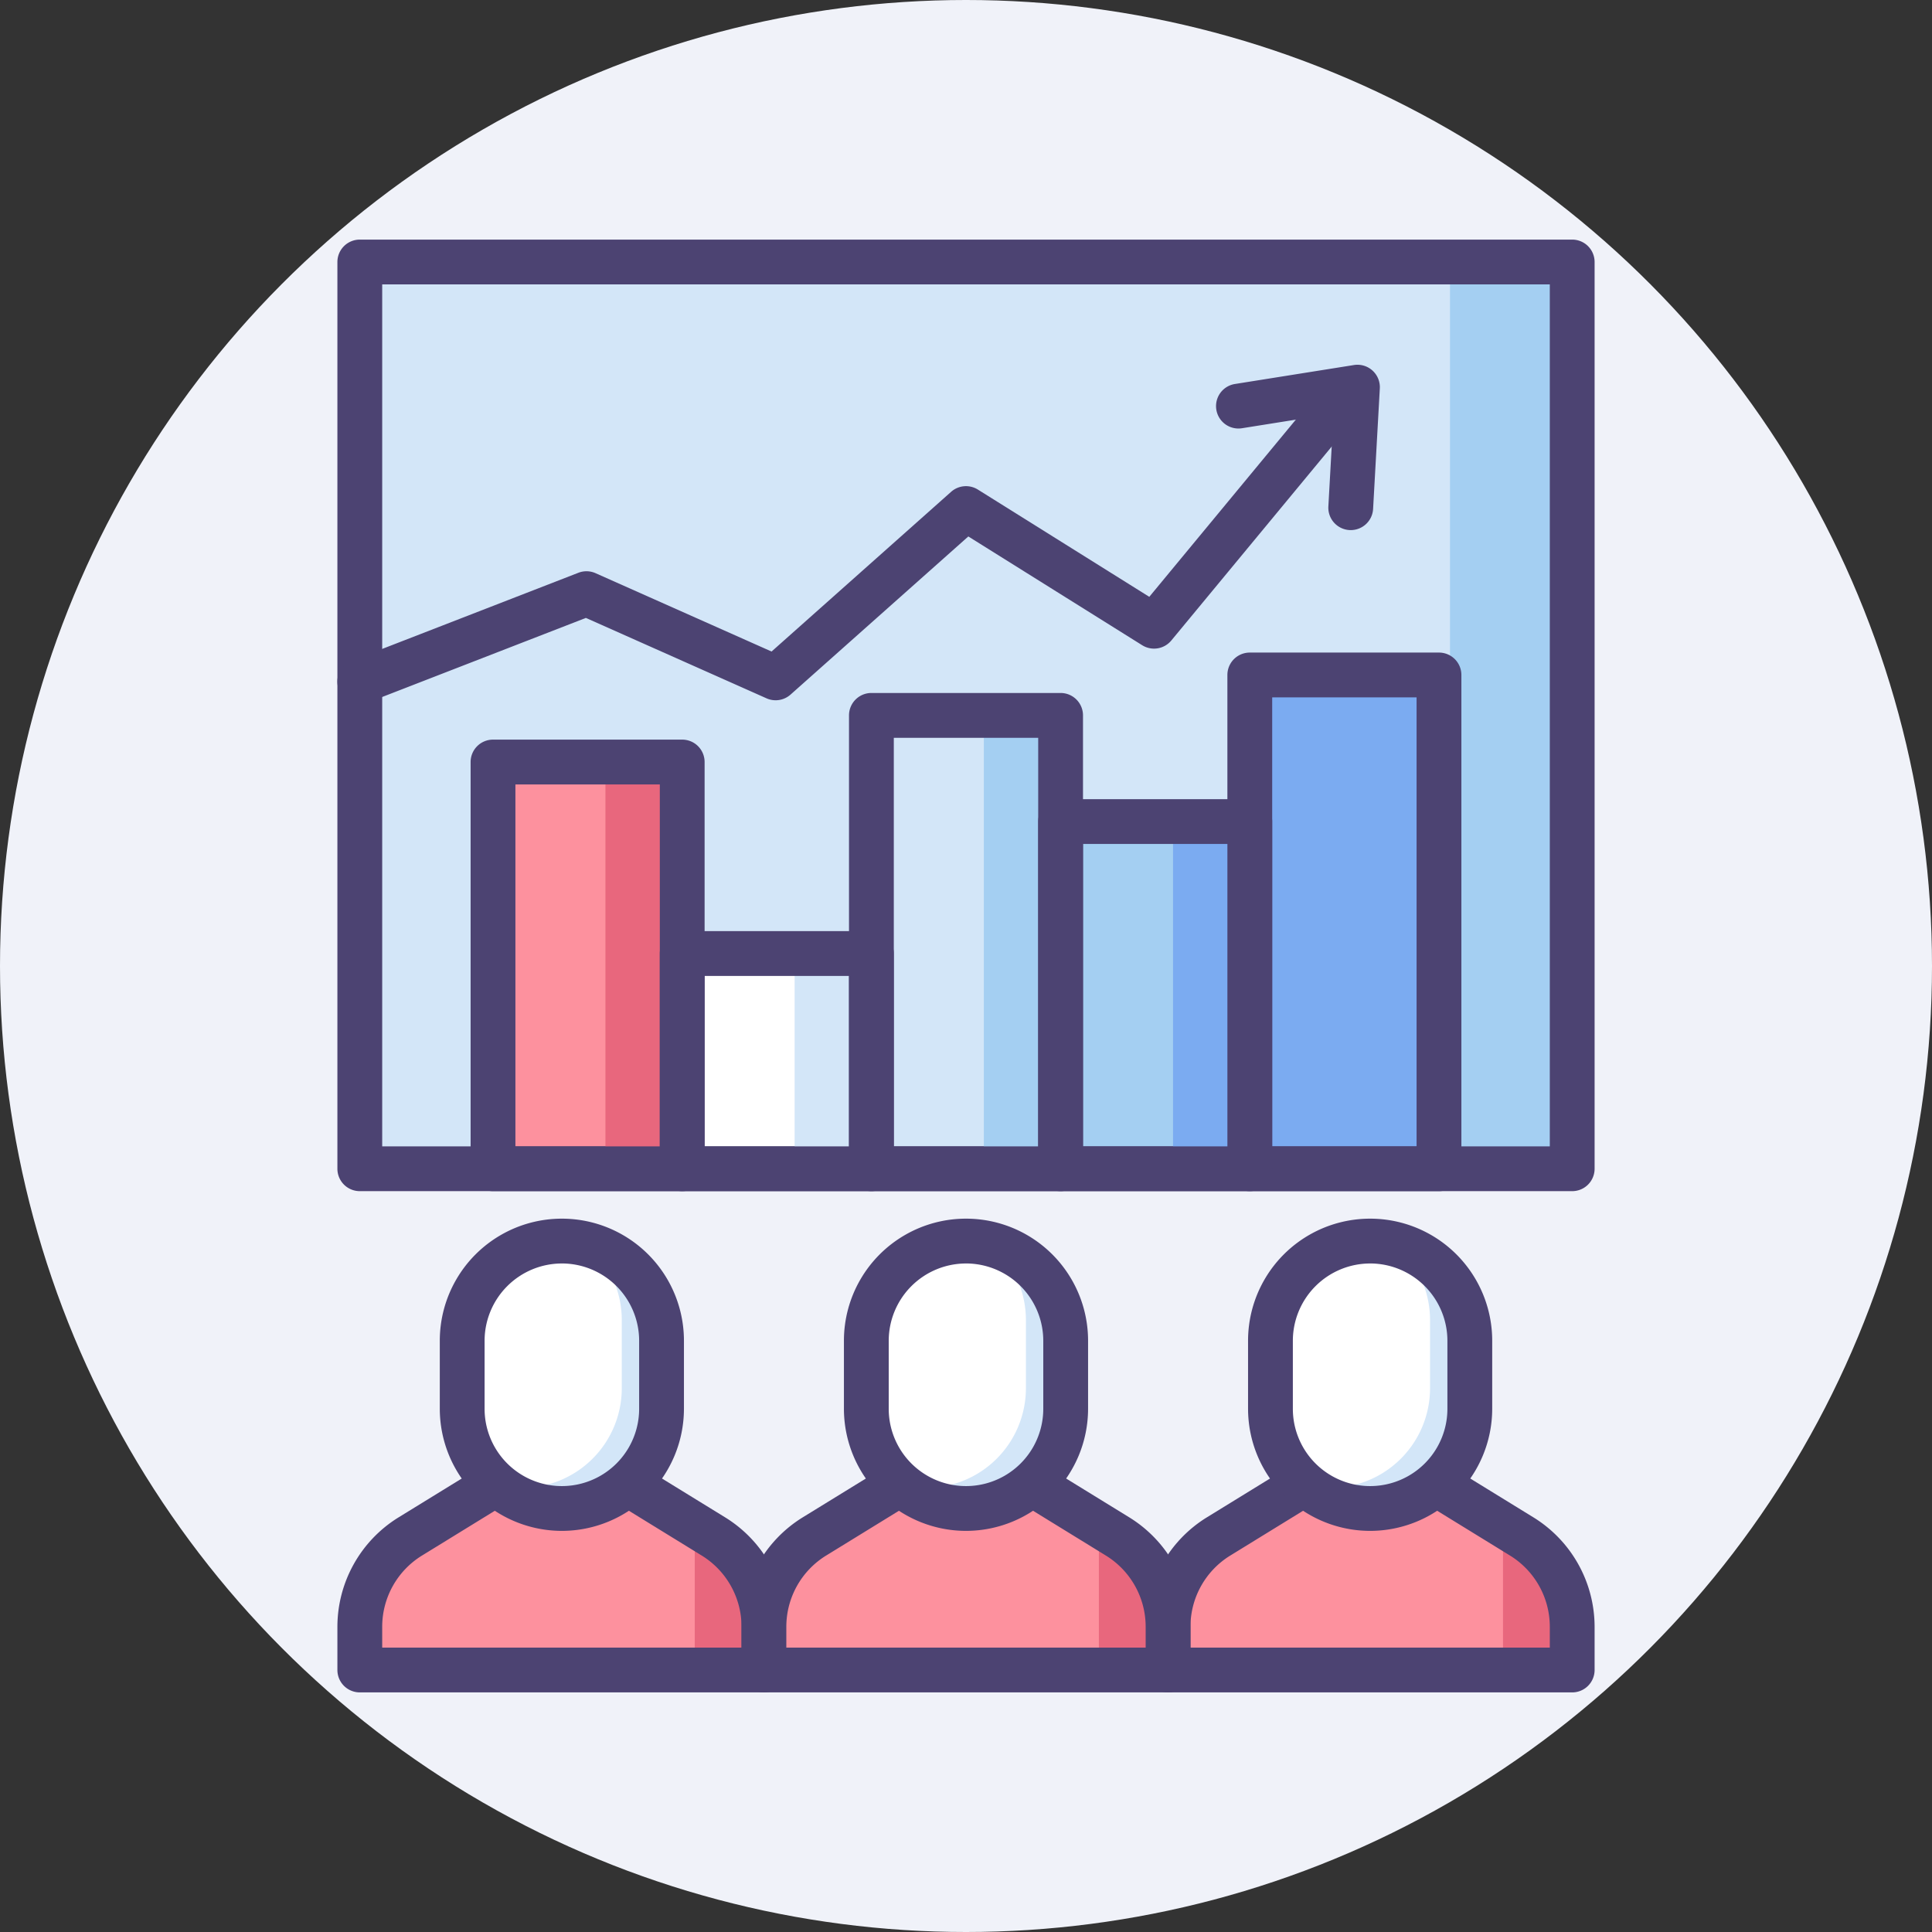
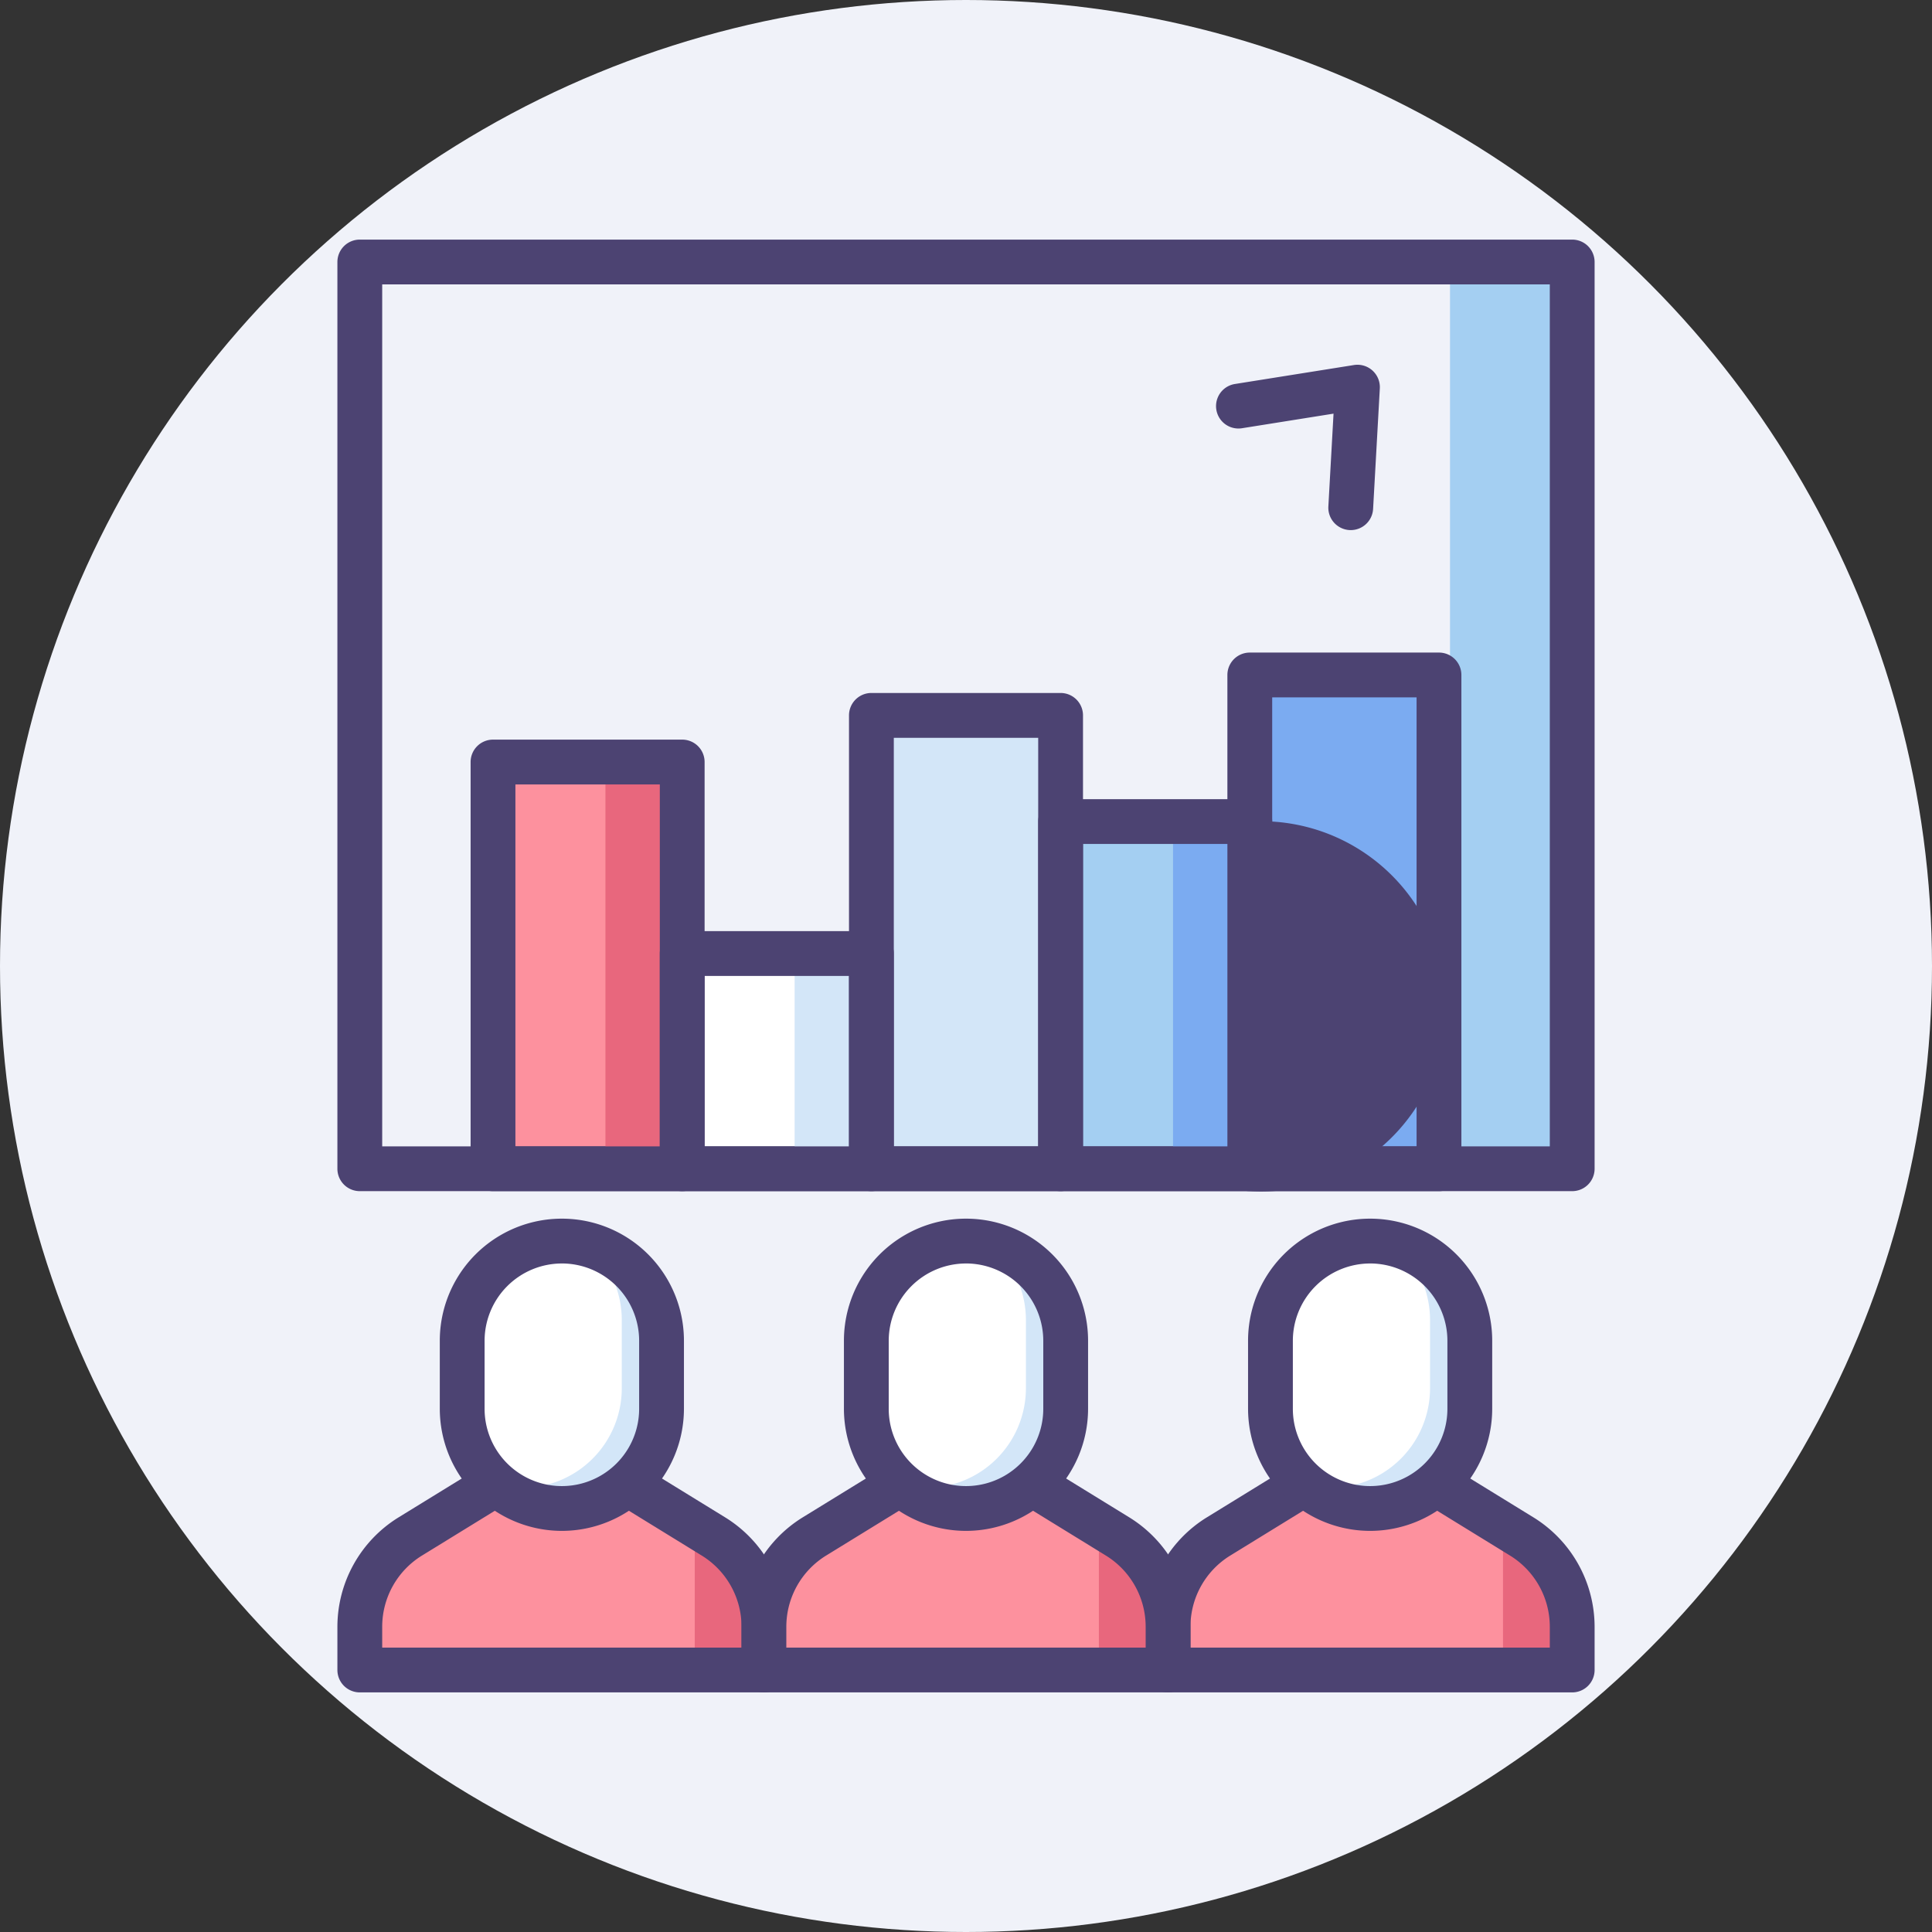
<svg xmlns="http://www.w3.org/2000/svg" width="414" height="414" viewBox="0 0 414 414">
  <rect x="0" y="0" width="414" height="414" fill="#333333" stroke="none" />
  <g id="team-efficiency" transform="translate(-49 -49)">
    <g id="Group_59" data-name="Group 59">
      <g id="Group_58" data-name="Group 58">
        <g id="Group_57" data-name="Group 57">
          <g id="Group_56" data-name="Group 56">
            <circle id="Ellipse_4" data-name="Ellipse 4" cx="207" cy="207" r="207" transform="translate(49 49)" fill="#f0f2f9" />
          </g>
        </g>
      </g>
    </g>
    <g id="Group_175" data-name="Group 175">
      <g id="Group_117" data-name="Group 117">
        <g id="Group_62" data-name="Group 62">
          <g id="Group_61" data-name="Group 61">
            <g id="Group_60" data-name="Group 60">
-               <rect id="Rectangle_1" data-name="Rectangle 1" width="259.799" height="194.306" transform="translate(126.1 105.143)" fill="#d3e6f8" />
-             </g>
+               </g>
          </g>
        </g>
        <g id="Group_65" data-name="Group 65">
          <g id="Group_64" data-name="Group 64">
            <g id="Group_63" data-name="Group 63">
              <rect id="Rectangle_2" data-name="Rectangle 2" width="26.185" height="194.306" transform="translate(359.715 105.143)" fill="#a4cff2" />
            </g>
          </g>
        </g>
        <g id="Group_68" data-name="Group 68">
          <g id="Group_67" data-name="Group 67">
            <g id="Group_66" data-name="Group 66">
              <rect id="Rectangle_3" data-name="Rectangle 3" width="40.542" height="105.812" transform="translate(316.812 193.636)" fill="#7babf1" />
            </g>
          </g>
        </g>
        <g id="Group_71" data-name="Group 71">
          <g id="Group_70" data-name="Group 70">
            <g id="Group_69" data-name="Group 69">
              <rect id="Rectangle_4" data-name="Rectangle 4" width="40.542" height="74.401" transform="translate(276.271 225.047)" fill="#a4cff2" />
            </g>
          </g>
        </g>
        <g id="Group_74" data-name="Group 74">
          <g id="Group_73" data-name="Group 73">
            <g id="Group_72" data-name="Group 72">
              <rect id="Rectangle_5" data-name="Rectangle 5" width="40.542" height="97.153" transform="translate(235.729 202.295)" fill="#d3e6f8" />
            </g>
          </g>
        </g>
        <g id="Group_77" data-name="Group 77">
          <g id="Group_76" data-name="Group 76">
            <g id="Group_75" data-name="Group 75">
              <rect id="Rectangle_6" data-name="Rectangle 6" width="40.542" height="46.118" transform="translate(195.187 253.33)" fill="#fff" />
            </g>
          </g>
        </g>
        <g id="Group_80" data-name="Group 80">
          <g id="Group_79" data-name="Group 79">
            <g id="Group_78" data-name="Group 78">
              <rect id="Rectangle_7" data-name="Rectangle 7" width="40.542" height="87.158" transform="translate(154.646 212.29)" fill="#fd919e" />
            </g>
          </g>
        </g>
        <g id="Group_83" data-name="Group 83">
          <g id="Group_82" data-name="Group 82">
            <g id="Group_81" data-name="Group 81">
              <path id="Path_42" data-name="Path 42" d="M385.9,304.248H126.1a4.8,4.8,0,0,1-4.8-4.8V105.143a4.8,4.8,0,0,1,4.8-4.8H385.9a4.8,4.8,0,0,1,4.8,4.8V299.449A4.8,4.8,0,0,1,385.9,304.248Zm-255-9.6H381.1V109.943H130.9Z" fill="#4c4372" />
            </g>
          </g>
        </g>
        <g id="Group_86" data-name="Group 86">
          <g id="Group_85" data-name="Group 85">
            <g id="Group_84" data-name="Group 84">
-               <path id="Path_43" data-name="Path 43" d="M126.1,199.869a4.8,4.8,0,0,1-1.738-9.276l48.572-18.855a4.8,4.8,0,0,1,3.689.089l37.712,16.786,38.473-34.222a4.8,4.8,0,0,1,5.736-.483l36.732,22.983,39.1-47.278a4.8,4.8,0,0,1,7.4,6.118l-41.78,50.519a4.8,4.8,0,0,1-6.245,1.01L256.5,163.954l-38.1,33.889a4.8,4.8,0,0,1-5.142.8L174.545,181.41l-46.709,18.132A4.767,4.767,0,0,1,126.1,199.869Z" fill="#4c4372" />
-             </g>
+               </g>
          </g>
        </g>
        <g id="Group_89" data-name="Group 89">
          <g id="Group_88" data-name="Group 88">
            <g id="Group_87" data-name="Group 87">
              <path id="Path_44" data-name="Path 44" d="M338.445,162.593c-.09,0-.181,0-.271-.008a4.8,4.8,0,0,1-4.525-5.06l1.109-19.887-19.67,3.134a4.8,4.8,0,0,1-1.51-9.48l25.55-4.07a4.8,4.8,0,0,1,5.548,5.007l-1.441,25.832A4.8,4.8,0,0,1,338.445,162.593Z" fill="#4c4372" />
            </g>
          </g>
        </g>
        <g id="Group_92" data-name="Group 92">
          <g id="Group_91" data-name="Group 91">
            <g id="Group_90" data-name="Group 90">
              <path id="Path_45" data-name="Path 45" d="M357.354,304.248H316.812a4.8,4.8,0,0,1-4.8-4.8V193.636a4.8,4.8,0,0,1,4.8-4.8h40.542a4.8,4.8,0,0,1,4.8,4.8V299.448A4.8,4.8,0,0,1,357.354,304.248Zm-35.742-9.6h30.942V198.436H321.612Z" fill="#4c4372" />
            </g>
          </g>
        </g>
        <g id="Group_95" data-name="Group 95">
          <g id="Group_94" data-name="Group 94">
            <g id="Group_93" data-name="Group 93">
              <rect id="Rectangle_8" data-name="Rectangle 8" width="16.449" height="87.158" transform="translate(178.738 212.29)" fill="#e8677d" />
            </g>
          </g>
        </g>
        <g id="Group_98" data-name="Group 98">
          <g id="Group_97" data-name="Group 97">
            <g id="Group_96" data-name="Group 96">
              <rect id="Rectangle_9" data-name="Rectangle 9" width="16.449" height="43.579" transform="translate(219.28 255.869)" fill="#d3e6f8" />
            </g>
          </g>
        </g>
        <g id="Group_101" data-name="Group 101">
          <g id="Group_100" data-name="Group 100">
            <g id="Group_99" data-name="Group 99">
-               <rect id="Rectangle_10" data-name="Rectangle 10" width="16.449" height="97.153" transform="translate(259.822 202.295)" fill="#a4cff2" />
-             </g>
+               </g>
          </g>
        </g>
        <g id="Group_104" data-name="Group 104">
          <g id="Group_103" data-name="Group 103">
            <g id="Group_102" data-name="Group 102">
              <rect id="Rectangle_11" data-name="Rectangle 11" width="16.449" height="74.401" transform="translate(300.363 225.047)" fill="#7babf1" />
            </g>
          </g>
        </g>
        <g id="Group_107" data-name="Group 107">
          <g id="Group_106" data-name="Group 106">
            <g id="Group_105" data-name="Group 105">
              <path id="Path_46" data-name="Path 46" d="M195.187,304.248H154.645a4.8,4.8,0,0,1-4.8-4.8V212.29a4.8,4.8,0,0,1,4.8-4.8h40.542a4.8,4.8,0,0,1,4.8,4.8v87.158A4.8,4.8,0,0,1,195.187,304.248Zm-35.741-9.6h30.942V217.09H159.446Z" fill="#4c4372" />
            </g>
          </g>
        </g>
        <g id="Group_110" data-name="Group 110">
          <g id="Group_109" data-name="Group 109">
            <g id="Group_108" data-name="Group 108">
              <path id="Path_47" data-name="Path 47" d="M235.729,304.248H195.187a4.8,4.8,0,0,1-4.8-4.8V253.33a4.8,4.8,0,0,1,4.8-4.8h40.542a4.8,4.8,0,0,1,4.8,4.8v46.118A4.8,4.8,0,0,1,235.729,304.248Zm-35.742-9.6h30.942V258.13H199.987Z" fill="#4c4372" />
            </g>
          </g>
        </g>
        <g id="Group_113" data-name="Group 113">
          <g id="Group_112" data-name="Group 112">
            <g id="Group_111" data-name="Group 111">
              <path id="Path_48" data-name="Path 48" d="M276.271,304.248H235.73a4.8,4.8,0,0,1-4.8-4.8V202.295a4.8,4.8,0,0,1,4.8-4.8h40.541a4.8,4.8,0,0,1,4.8,4.8v97.153A4.8,4.8,0,0,1,276.271,304.248Zm-35.742-9.6H271.47V207.1H240.529Z" fill="#4c4372" />
            </g>
          </g>
        </g>
        <g id="Group_116" data-name="Group 116">
          <g id="Group_115" data-name="Group 115">
            <g id="Group_114" data-name="Group 114">
-               <path id="Path_49" data-name="Path 49" d="M316.812,304.248H276.27a4.8,4.8,0,0,1-4.8-4.8v-74.4a4.8,4.8,0,0,1,4.8-4.8h40.542a4.8,4.8,0,0,1,4.8,4.8v74.4A4.8,4.8,0,0,1,316.812,304.248Zm-35.741-9.6h30.942v-64.8H281.071Z" fill="#4c4372" />
+               <path id="Path_49" data-name="Path 49" d="M316.812,304.248H276.27a4.8,4.8,0,0,1-4.8-4.8v-74.4a4.8,4.8,0,0,1,4.8-4.8h40.542a4.8,4.8,0,0,1,4.8,4.8A4.8,4.8,0,0,1,316.812,304.248Zm-35.741-9.6h30.942v-64.8H281.071Z" fill="#4c4372" />
            </g>
          </g>
        </g>
      </g>
      <g id="Group_136" data-name="Group 136">
        <g id="Group_120" data-name="Group 120">
          <g id="Group_119" data-name="Group 119">
            <g id="Group_118" data-name="Group 118">
              <path id="Path_50" data-name="Path 50" d="M299.3,406.857v-9.329a22.6,22.6,0,0,1,10.76-19.251l25.746-15.836h13.589l25.745,15.836a22.6,22.6,0,0,1,10.76,19.251v9.329Z" fill="#fd919e" />
            </g>
          </g>
        </g>
        <g id="Group_123" data-name="Group 123">
          <g id="Group_122" data-name="Group 122">
            <g id="Group_121" data-name="Group 121">
              <path id="Path_51" data-name="Path 51" d="M385.9,404.522H371.074V376.728l14.825,12.9Z" fill="#e8677d" />
            </g>
          </g>
        </g>
        <g id="Group_126" data-name="Group 126">
          <g id="Group_125" data-name="Group 125">
            <g id="Group_124" data-name="Group 124">
              <path id="Path_52" data-name="Path 52" d="M385.9,411.657H299.3a4.8,4.8,0,0,1-4.8-4.8v-9.329a27.577,27.577,0,0,1,13.045-23.339l25.746-15.836a4.8,4.8,0,0,1,2.515-.711h13.589a4.8,4.8,0,0,1,2.515.711l25.745,15.836A27.58,27.58,0,0,1,390.7,397.528v9.329A4.8,4.8,0,0,1,385.9,411.657Zm-81.8-9.6h77v-4.529a17.915,17.915,0,0,0-8.475-15.162l-24.589-15.125H337.164l-24.589,15.125a17.917,17.917,0,0,0-8.475,15.162Z" fill="#4c4372" />
            </g>
          </g>
        </g>
        <g id="Group_129" data-name="Group 129">
          <g id="Group_128" data-name="Group 128">
            <g id="Group_127" data-name="Group 127">
              <path id="Path_53" data-name="Path 53" d="M342.6,372.246h0a21.359,21.359,0,0,1-21.359-21.359V336.3A21.359,21.359,0,0,1,342.6,314.941h0A21.359,21.359,0,0,1,363.959,336.3v14.587A21.36,21.36,0,0,1,342.6,372.246Z" fill="#d3e6f8" />
            </g>
          </g>
        </g>
        <g id="Group_132" data-name="Group 132">
          <g id="Group_131" data-name="Group 131">
            <g id="Group_130" data-name="Group 130">
              <path id="Path_54" data-name="Path 54" d="M342.6,314.942A21.359,21.359,0,0,0,321.241,336.3v14.587a21.306,21.306,0,0,0,7.538,16.278,21.372,21.372,0,0,0,5.3.665h0a21.359,21.359,0,0,0,21.359-21.359V331.885a21.306,21.306,0,0,0-7.538-16.278,21.384,21.384,0,0,0-5.3-.665Z" fill="#fff" />
            </g>
          </g>
        </g>
        <g id="Group_135" data-name="Group 135">
          <g id="Group_134" data-name="Group 134">
            <g id="Group_133" data-name="Group 133">
              <path id="Path_55" data-name="Path 55" d="M342.6,377.046a26.189,26.189,0,0,1-26.159-26.159V336.3a26.159,26.159,0,1,1,52.318,0v14.587A26.188,26.188,0,0,1,342.6,377.046Zm0-57.3A16.578,16.578,0,0,0,326.04,336.3v14.587a16.559,16.559,0,0,0,33.118,0V336.3A16.577,16.577,0,0,0,342.6,319.742Z" fill="#4c4372" />
            </g>
          </g>
        </g>
      </g>
      <g id="Group_155" data-name="Group 155">
        <g id="Group_139" data-name="Group 139">
          <g id="Group_138" data-name="Group 138">
            <g id="Group_137" data-name="Group 137">
              <path id="Path_56" data-name="Path 56" d="M126.1,406.857v-9.329a22.6,22.6,0,0,1,10.76-19.251L162.6,362.441h13.589l25.745,15.836a22.6,22.6,0,0,1,10.76,19.251v9.329Z" fill="#fd919e" />
            </g>
          </g>
        </g>
        <g id="Group_142" data-name="Group 142">
          <g id="Group_141" data-name="Group 141">
            <g id="Group_140" data-name="Group 140">
              <path id="Path_57" data-name="Path 57" d="M212.7,404.522H197.875V376.728l14.825,12.9Z" fill="#e8677d" />
            </g>
          </g>
        </g>
        <g id="Group_145" data-name="Group 145">
          <g id="Group_144" data-name="Group 144">
            <g id="Group_143" data-name="Group 143">
              <path id="Path_58" data-name="Path 58" d="M212.7,411.657H126.1a4.8,4.8,0,0,1-4.8-4.8v-9.329a27.579,27.579,0,0,1,13.045-23.339l25.745-15.836a4.8,4.8,0,0,1,2.515-.711h13.589a4.8,4.8,0,0,1,2.515.711l25.746,15.836A27.579,27.579,0,0,1,217.5,397.528v9.329A4.8,4.8,0,0,1,212.7,411.657Zm-81.8-9.6h77v-4.529a17.915,17.915,0,0,0-8.475-15.162l-24.589-15.125H163.964l-24.589,15.125a17.915,17.915,0,0,0-8.475,15.162v4.529Z" fill="#4c4372" />
            </g>
          </g>
        </g>
        <g id="Group_148" data-name="Group 148">
          <g id="Group_147" data-name="Group 147">
            <g id="Group_146" data-name="Group 146">
              <path id="Path_59" data-name="Path 59" d="M169.4,372.246h0a21.359,21.359,0,0,1-21.359-21.359V336.3A21.359,21.359,0,0,1,169.4,314.941h0A21.359,21.359,0,0,1,190.759,336.3v14.587A21.359,21.359,0,0,1,169.4,372.246Z" fill="#d3e6f8" />
            </g>
          </g>
        </g>
        <g id="Group_151" data-name="Group 151">
          <g id="Group_150" data-name="Group 150">
            <g id="Group_149" data-name="Group 149">
              <path id="Path_60" data-name="Path 60" d="M169.4,314.942A21.359,21.359,0,0,0,148.041,336.3v14.587a21.306,21.306,0,0,0,7.538,16.278,21.37,21.37,0,0,0,5.3.665h0a21.359,21.359,0,0,0,21.359-21.359V331.885a21.306,21.306,0,0,0-7.538-16.278,21.37,21.37,0,0,0-5.3-.665Z" fill="#fff" />
            </g>
          </g>
        </g>
        <g id="Group_154" data-name="Group 154">
          <g id="Group_153" data-name="Group 153">
            <g id="Group_152" data-name="Group 152">
              <path id="Path_61" data-name="Path 61" d="M169.4,377.046a26.189,26.189,0,0,1-26.159-26.159V336.3a26.159,26.159,0,1,1,52.318,0v14.587A26.189,26.189,0,0,1,169.4,377.046Zm0-57.3A16.577,16.577,0,0,0,152.841,336.3v14.587a16.559,16.559,0,0,0,33.118,0V336.3A16.577,16.577,0,0,0,169.4,319.742Z" fill="#4c4372" />
            </g>
          </g>
        </g>
      </g>
      <g id="Group_174" data-name="Group 174">
        <g id="Group_158" data-name="Group 158">
          <g id="Group_157" data-name="Group 157">
            <g id="Group_156" data-name="Group 156">
              <path id="Path_62" data-name="Path 62" d="M212.7,406.857v-9.329a22.6,22.6,0,0,1,10.76-19.251L249.2,362.441h13.589l25.745,15.836a22.6,22.6,0,0,1,10.76,19.251v9.329Z" fill="#fd919e" />
            </g>
          </g>
        </g>
        <g id="Group_161" data-name="Group 161">
          <g id="Group_160" data-name="Group 160">
            <g id="Group_159" data-name="Group 159">
              <path id="Path_63" data-name="Path 63" d="M299.3,404.522H284.474V376.728l14.826,12.9Z" fill="#e8677d" />
            </g>
          </g>
        </g>
        <g id="Group_164" data-name="Group 164">
          <g id="Group_163" data-name="Group 163">
            <g id="Group_162" data-name="Group 162">
              <path id="Path_64" data-name="Path 64" d="M299.3,411.657H212.7a4.8,4.8,0,0,1-4.8-4.8v-9.329a27.579,27.579,0,0,1,13.045-23.339l25.745-15.836a4.8,4.8,0,0,1,2.515-.711h13.589a4.8,4.8,0,0,1,2.515.711l25.745,15.836A27.58,27.58,0,0,1,304.1,397.528v9.329A4.8,4.8,0,0,1,299.3,411.657Zm-81.8-9.6h77v-4.529a17.915,17.915,0,0,0-8.475-15.162l-24.589-15.125H250.563l-24.589,15.125a17.915,17.915,0,0,0-8.475,15.162v4.529Z" fill="#4c4372" />
            </g>
          </g>
        </g>
        <g id="Group_167" data-name="Group 167">
          <g id="Group_166" data-name="Group 166">
            <g id="Group_165" data-name="Group 165">
              <path id="Path_65" data-name="Path 65" d="M256,372.246h0a21.359,21.359,0,0,1-21.359-21.359V336.3A21.359,21.359,0,0,1,256,314.941h0A21.359,21.359,0,0,1,277.359,336.3v14.587A21.359,21.359,0,0,1,256,372.246Z" fill="#d3e6f8" />
            </g>
          </g>
        </g>
        <g id="Group_170" data-name="Group 170">
          <g id="Group_169" data-name="Group 169">
            <g id="Group_168" data-name="Group 168">
              <path id="Path_66" data-name="Path 66" d="M256,314.942A21.359,21.359,0,0,0,234.641,336.3v14.587a21.306,21.306,0,0,0,7.538,16.278,21.37,21.37,0,0,0,5.3.665h0a21.359,21.359,0,0,0,21.359-21.359V331.885a21.306,21.306,0,0,0-7.538-16.278,21.37,21.37,0,0,0-5.3-.665Z" fill="#fff" />
            </g>
          </g>
        </g>
        <g id="Group_173" data-name="Group 173">
          <g id="Group_172" data-name="Group 172">
            <g id="Group_171" data-name="Group 171">
              <path id="Path_67" data-name="Path 67" d="M256,377.046a26.189,26.189,0,0,1-26.159-26.159V336.3a26.159,26.159,0,1,1,52.318,0v14.587A26.189,26.189,0,0,1,256,377.046Zm0-57.3A16.578,16.578,0,0,0,239.441,336.3v14.587a16.559,16.559,0,0,0,33.118,0V336.3A16.578,16.578,0,0,0,256,319.742Z" fill="#4c4372" />
            </g>
          </g>
        </g>
      </g>
    </g>
  </g>
</svg>